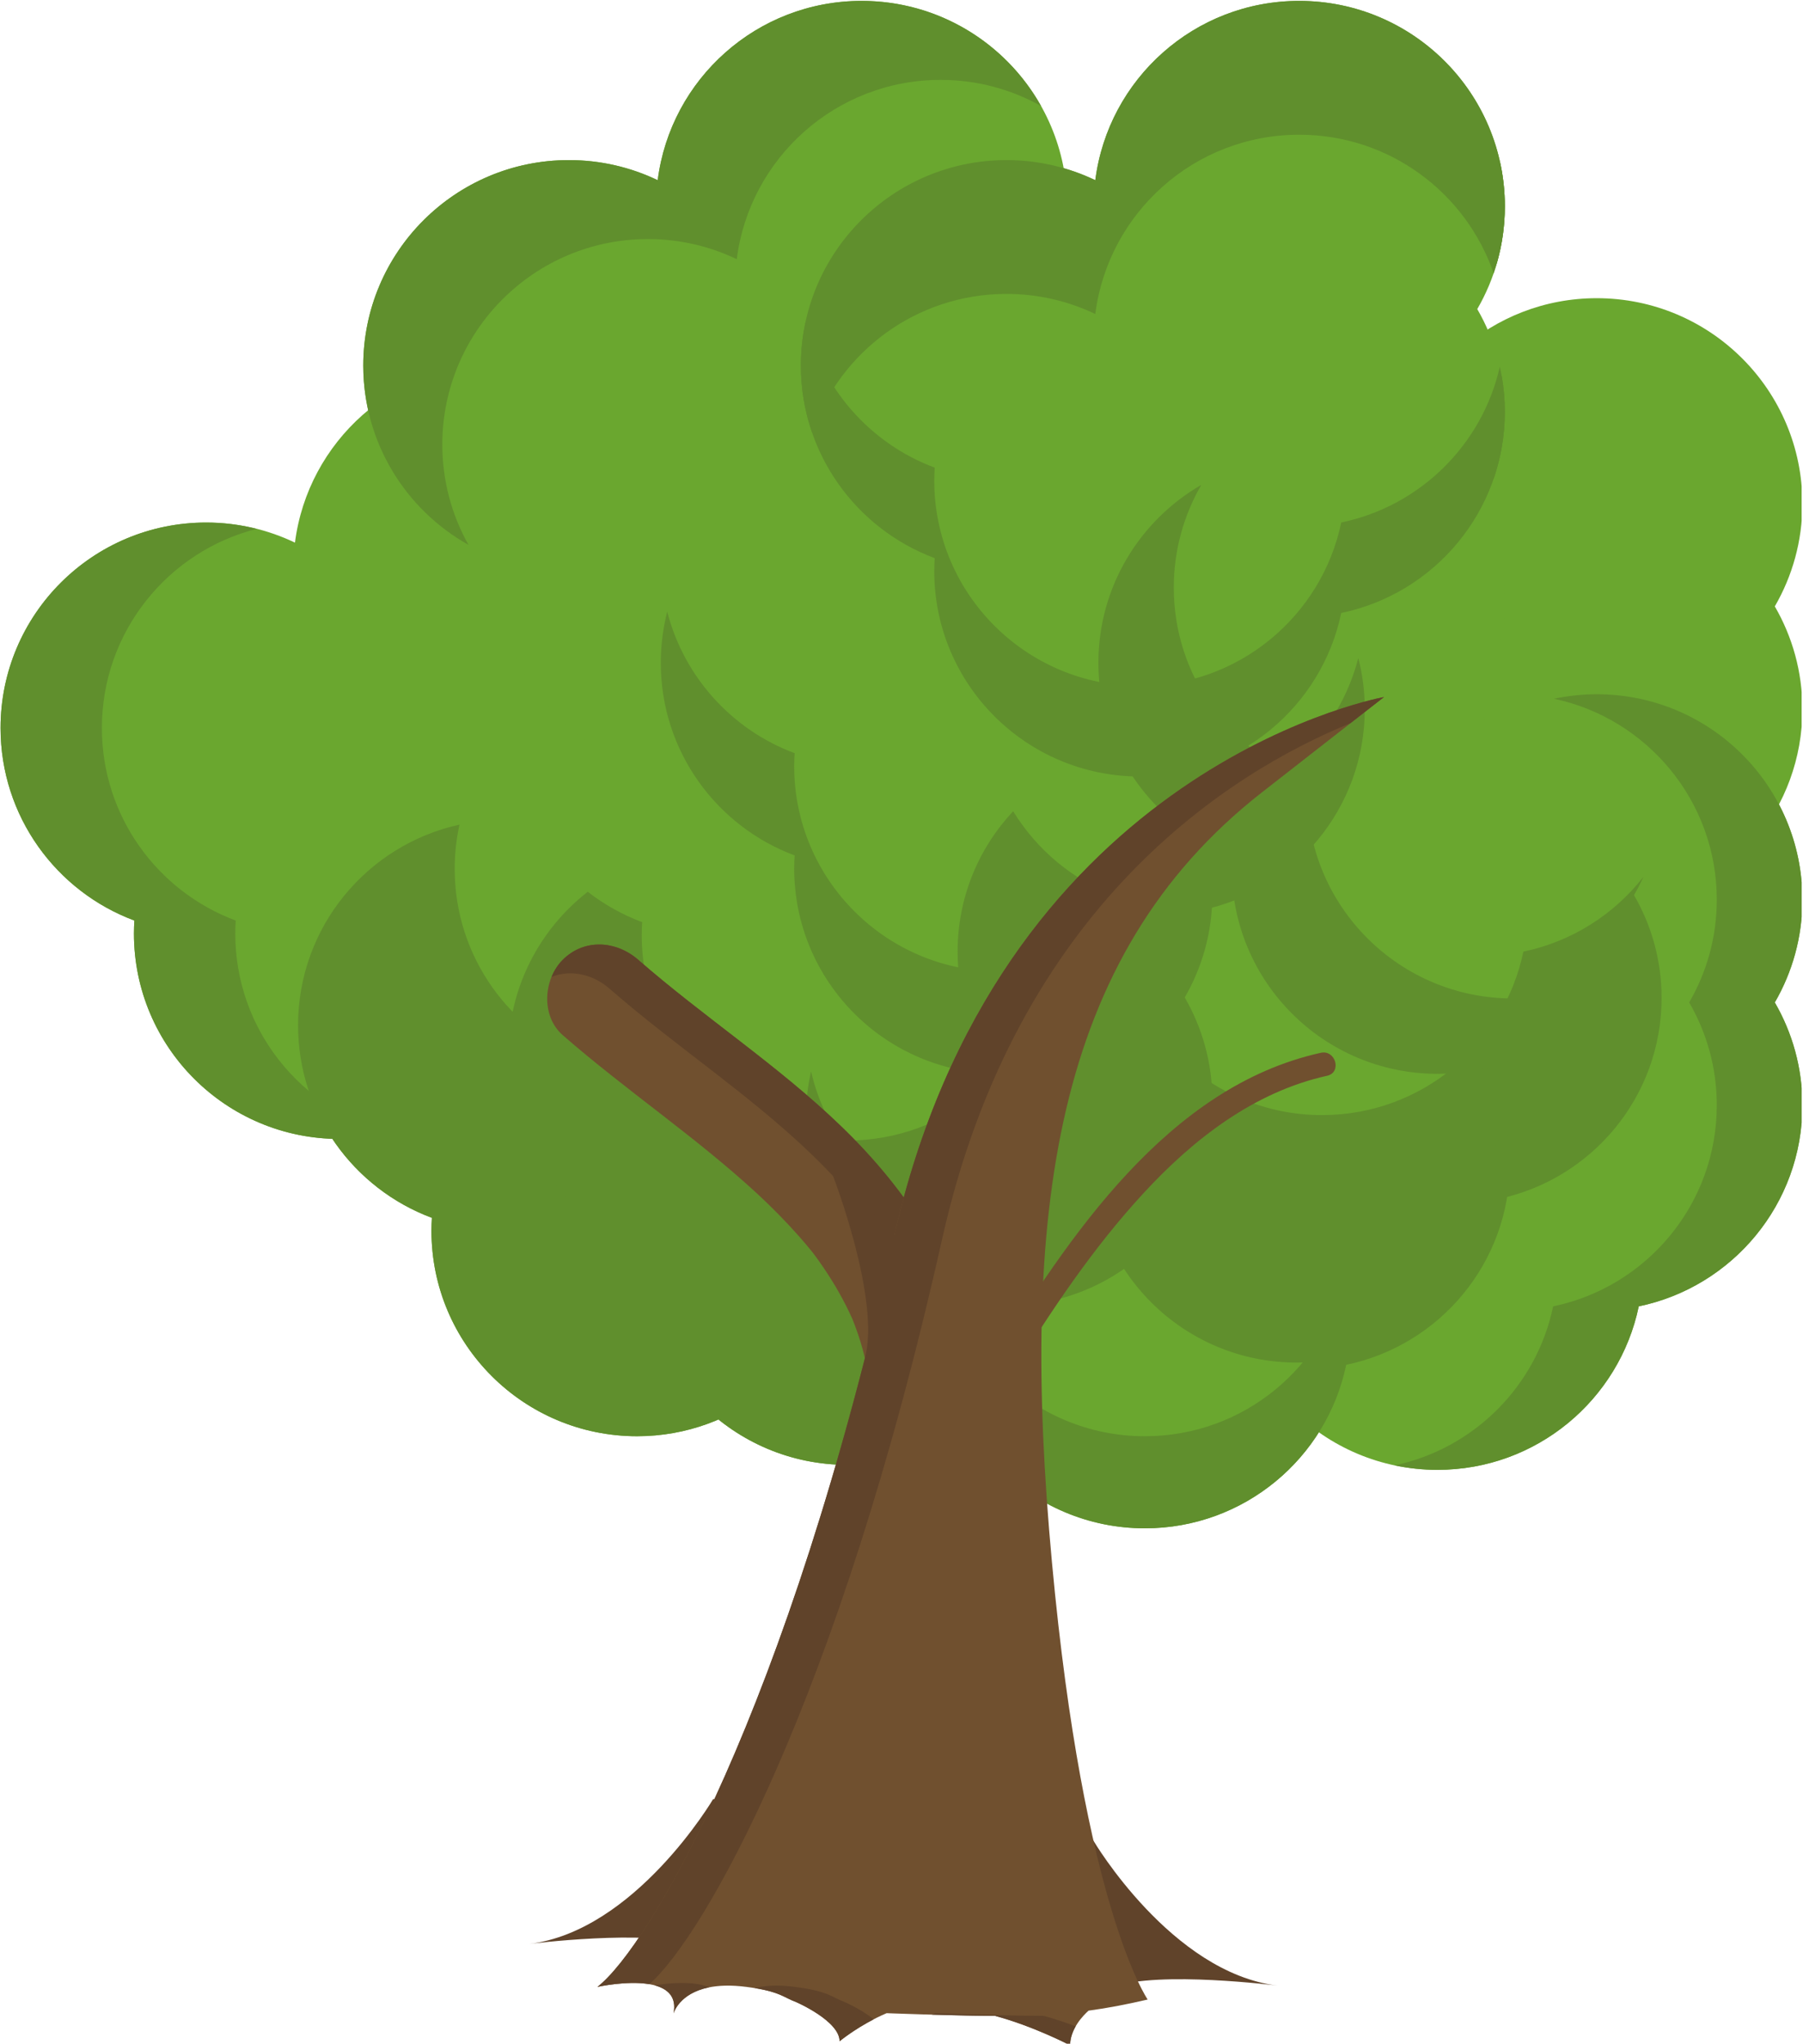
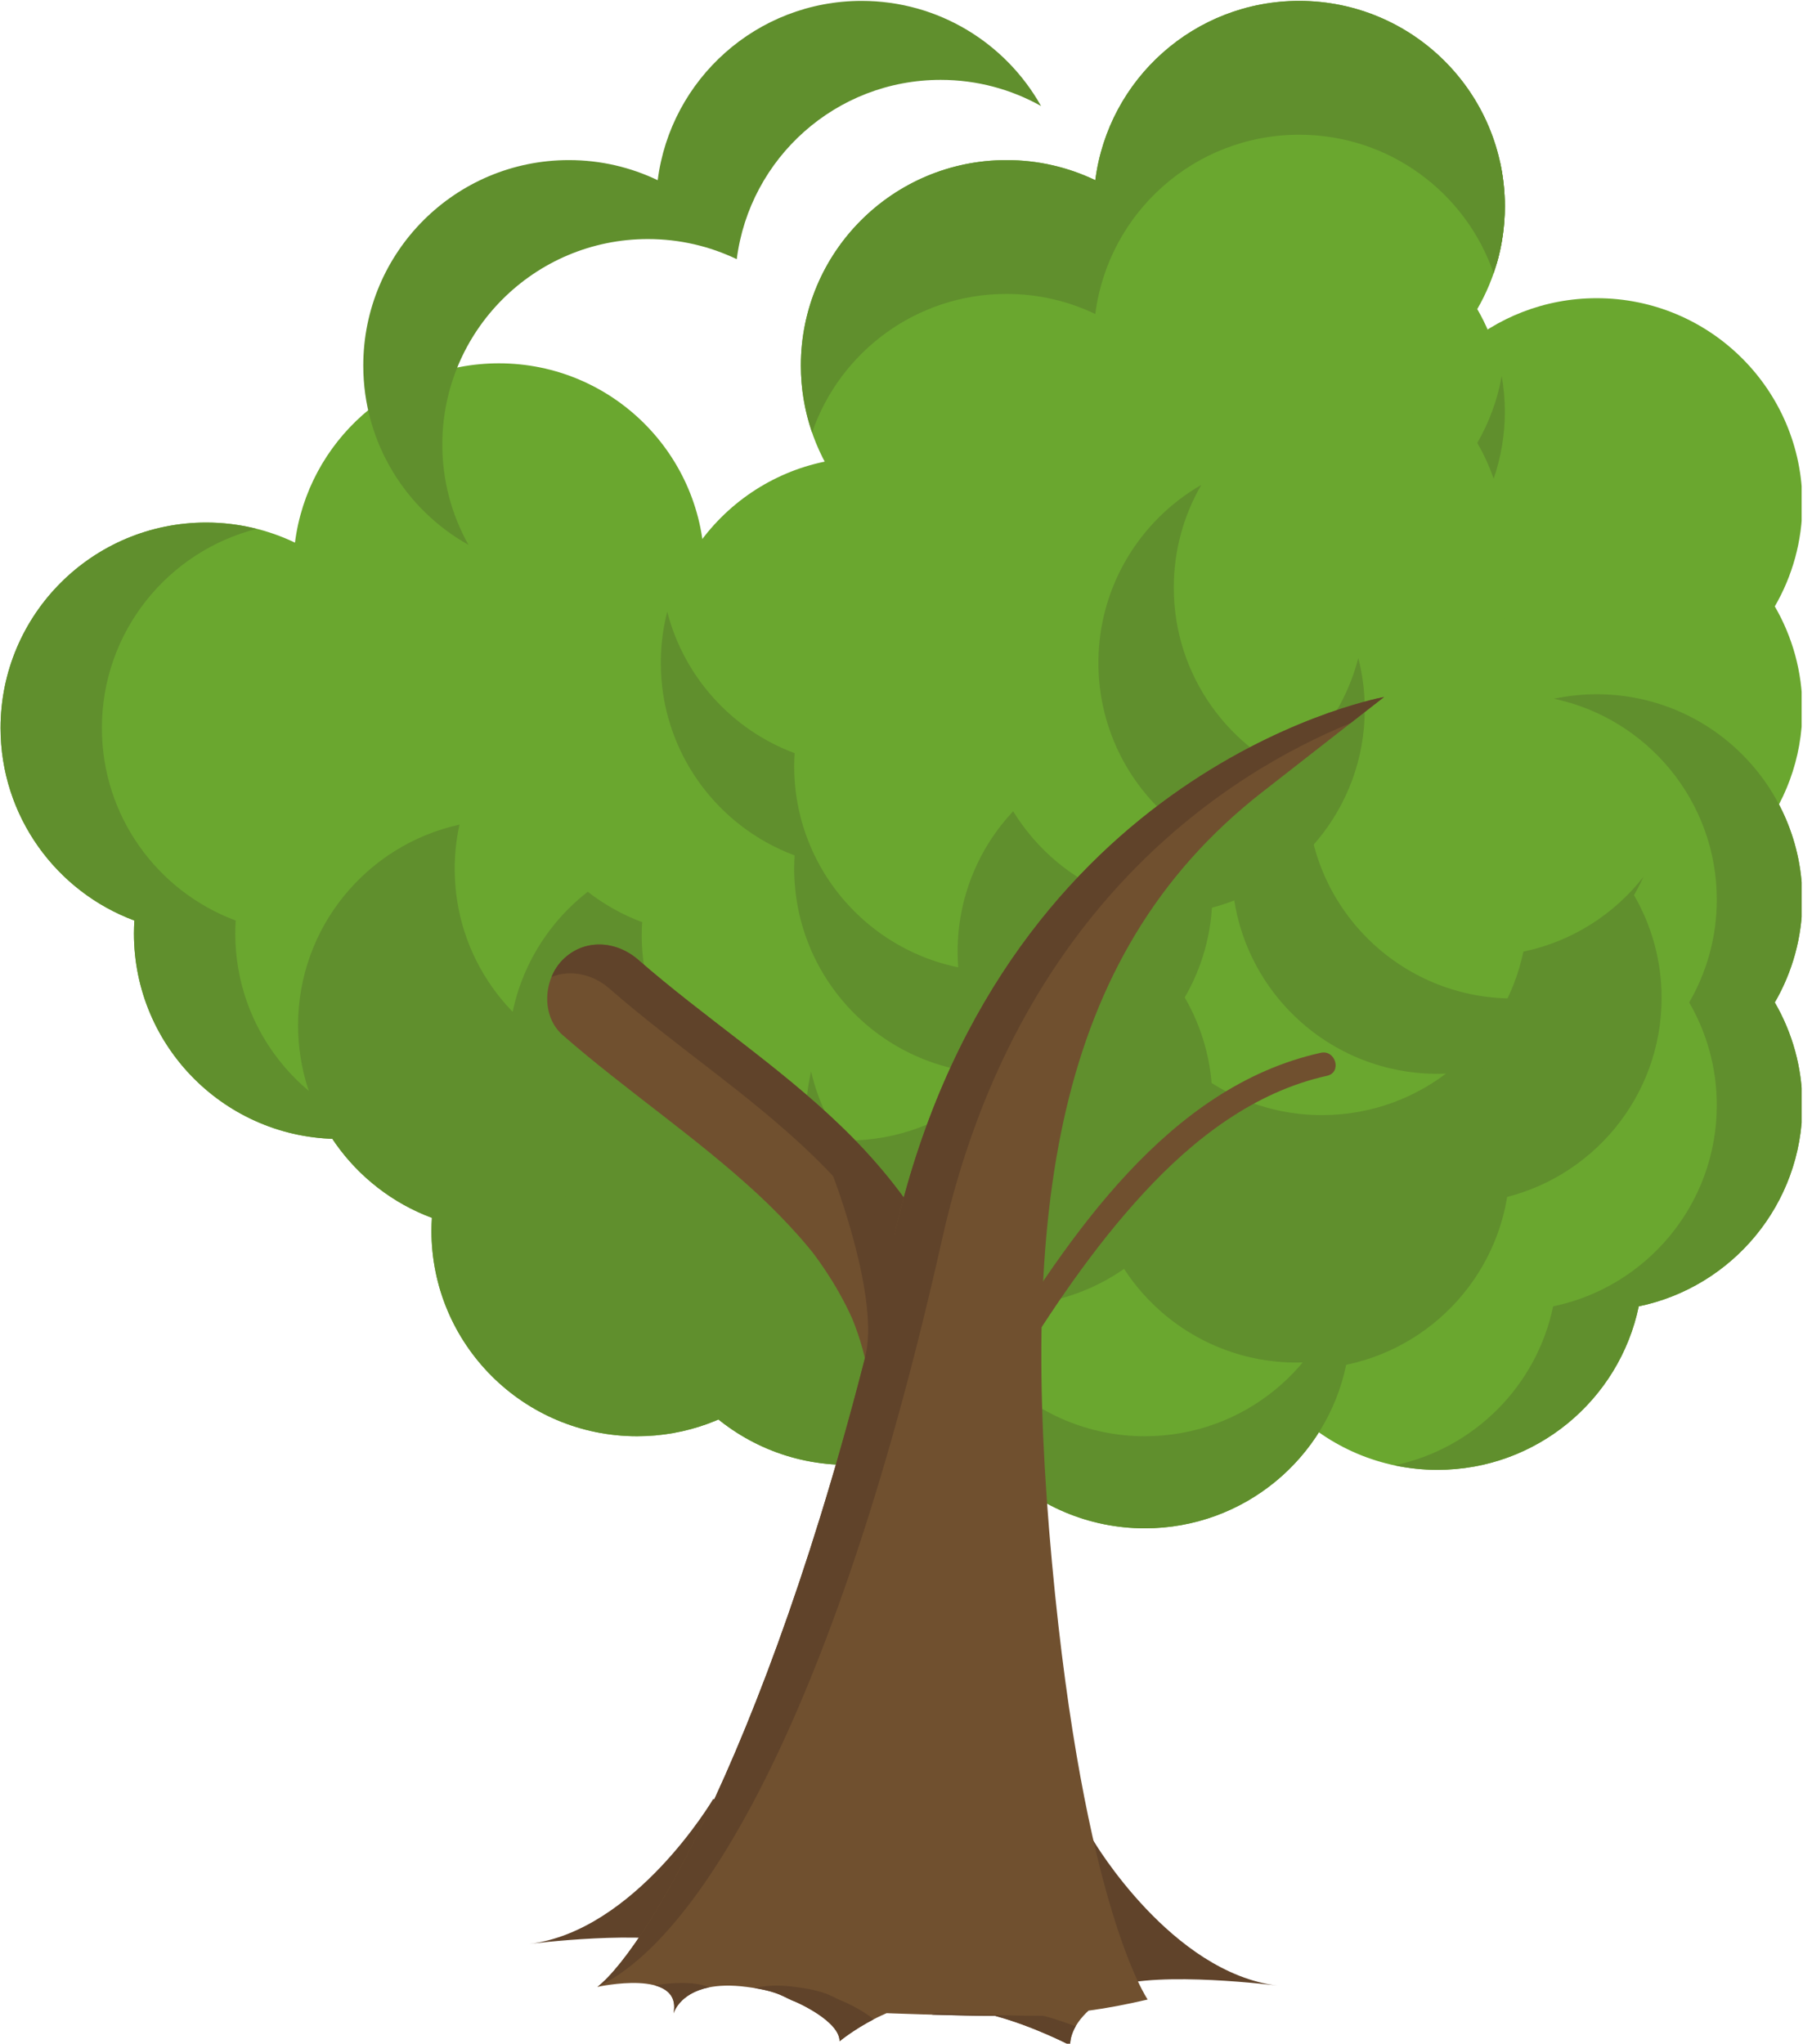
<svg xmlns="http://www.w3.org/2000/svg" width="441" zoomAndPan="magnify" viewBox="0 0 330.75 375" height="500" preserveAspectRatio="xMidYMid meet" version="1.0">
  <defs>
    <clipPath id="id1">
-       <path d="M 66 0.141 L 196 0.141 L 196 143 L 66 143 Z M 66 0.141 " clip-rule="nonzero" />
-     </clipPath>
+       </clipPath>
    <clipPath id="id2">
      <path d="M 146 0.141 L 277 0.141 L 277 143 L 146 143 Z M 146 0.141 " clip-rule="nonzero" />
    </clipPath>
    <clipPath id="id3">
      <path d="M 201 54 L 330.5 54 L 330.5 197 L 201 197 Z M 201 54 " clip-rule="nonzero" />
    </clipPath>
    <clipPath id="id4">
      <path d="M 201 127 L 330.5 127 L 330.5 270 L 201 270 Z M 201 127 " clip-rule="nonzero" />
    </clipPath>
    <clipPath id="id5">
      <path d="M 109 127 L 254 127 L 254 374.855 L 109 374.855 Z M 109 127 " clip-rule="nonzero" />
    </clipPath>
    <clipPath id="id6">
      <path d="M 170 369 L 198 369 L 198 374.855 L 170 374.855 Z M 170 369 " clip-rule="nonzero" />
    </clipPath>
    <clipPath id="id7">
      <path d="M 138 364 L 161 364 L 161 374.855 L 138 374.855 Z M 138 364 " clip-rule="nonzero" />
    </clipPath>
    <clipPath id="id8">
      <path d="M 255 127 L 330.5 127 L 330.5 270 L 255 270 Z M 255 127 " clip-rule="nonzero" />
    </clipPath>
    <clipPath id="id9">
      <path d="M 66 0.141 L 191 0.141 L 191 100 L 66 100 Z M 66 0.141 " clip-rule="nonzero" />
    </clipPath>
    <clipPath id="id10">
      <path d="M 146 0.141 L 277 0.141 L 277 80 L 146 80 Z M 146 0.141 " clip-rule="nonzero" />
    </clipPath>
  </defs>
  <path fill="#60432a" d="M 200.598 337.664 C 200.598 337.664 214.883 361.879 234.367 364.23 C 234.367 364.23 212.617 361.441 204.121 364.465 L 196.645 342.25 L 200.043 337.664 " fill-opacity="1" fill-rule="nonzero" />
  <path fill="#60432a" d="M 130.816 330.023 C 130.816 330.023 116.531 354.238 97.043 356.59 C 97.043 356.59 118.793 353.801 127.289 356.824 L 134.766 334.609 L 131.367 330.023 " fill-opacity="1" fill-rule="nonzero" />
  <path fill="#6aa72f" d="M 129.238 104.336 C 129.238 83.52 112.352 66.645 91.516 66.645 C 72.312 66.645 56.473 80.988 54.109 99.539 C 49.18 97.172 43.656 95.852 37.824 95.852 C 16.988 95.852 0.102 112.723 0.102 133.539 C 0.102 149.723 10.312 163.523 24.648 168.859 C 24.602 169.645 24.57 170.434 24.57 171.23 C 24.57 192.047 41.457 208.922 62.289 208.922 C 80.484 208.922 95.668 196.051 99.223 178.926 C 116.359 175.375 129.238 160.203 129.238 142.027 C 129.238 135.156 127.395 128.727 124.18 123.18 C 127.395 117.633 129.238 111.203 129.238 104.336 " fill-opacity="1" fill-rule="nonzero" />
  <path fill="#6aa72f" d="M 183.82 158.867 C 183.82 138.055 166.934 121.18 146.098 121.18 C 126.895 121.18 111.051 135.523 108.691 154.07 C 103.758 151.707 98.238 150.383 92.402 150.383 C 71.57 150.383 54.68 167.258 54.68 188.074 C 54.68 204.258 64.895 218.055 79.23 223.395 C 79.184 224.18 79.148 224.965 79.148 225.762 C 79.148 246.578 96.039 263.453 116.871 263.453 C 135.062 263.453 150.246 250.586 153.805 233.461 C 170.941 229.906 183.82 214.738 183.82 196.559 C 183.82 189.691 181.973 183.262 178.762 177.715 C 181.973 172.168 183.82 165.734 183.82 158.867 " fill-opacity="1" fill-rule="nonzero" />
  <g clip-path="url(#id1)">
    <path fill="#6aa72f" d="M 195.777 37.852 C 195.777 17.035 178.891 0.164 158.059 0.164 C 138.852 0.164 123.012 14.508 120.652 33.055 C 115.719 30.691 110.195 29.367 104.363 29.367 C 83.527 29.367 66.641 46.242 66.641 67.059 C 66.641 83.242 76.852 97.039 91.188 102.383 C 91.141 103.164 91.109 103.953 91.109 104.746 C 91.109 125.562 107.996 142.438 128.832 142.438 C 147.023 142.438 162.203 129.57 165.762 112.441 C 182.898 108.891 195.777 93.719 195.777 75.543 C 195.777 68.676 193.93 62.242 190.723 56.699 C 193.93 51.152 195.777 44.723 195.777 37.852 " fill-opacity="1" fill-rule="nonzero" />
  </g>
  <path fill="#6aa72f" d="M 250.359 92.387 C 250.359 71.57 233.473 54.699 212.637 54.699 C 193.434 54.699 177.594 69.043 175.23 87.59 C 170.301 85.227 164.777 83.902 158.941 83.902 C 138.105 83.902 121.219 100.777 121.219 121.594 C 121.219 137.777 131.434 151.574 145.77 156.914 C 145.723 157.699 145.688 158.484 145.688 159.281 C 145.688 180.094 162.574 196.973 183.41 196.973 C 201.605 196.973 216.785 184.102 220.344 166.977 C 237.48 163.426 250.359 148.254 250.359 130.078 C 250.359 123.211 248.512 116.777 245.301 111.234 C 248.512 105.688 250.359 99.254 250.359 92.387 " fill-opacity="1" fill-rule="nonzero" />
  <g clip-path="url(#id2)">
    <path fill="#6aa72f" d="M 276.055 37.852 C 276.055 17.035 259.168 0.164 238.332 0.164 C 219.129 0.164 203.289 14.508 200.926 33.055 C 195.992 30.691 190.473 29.367 184.637 29.367 C 163.805 29.367 146.914 46.242 146.914 67.059 C 146.914 83.242 157.129 97.039 171.465 102.383 C 171.418 103.164 171.383 103.953 171.383 104.746 C 171.383 125.562 188.273 142.438 209.105 142.438 C 227.301 142.438 242.48 129.57 246.039 112.441 C 263.176 108.891 276.055 93.719 276.055 75.543 C 276.055 68.676 274.207 62.242 270.996 56.699 C 274.207 51.152 276.055 44.723 276.055 37.852 " fill-opacity="1" fill-rule="nonzero" />
  </g>
  <g clip-path="url(#id3)">
    <path fill="#6aa72f" d="M 330.637 92.387 C 330.637 71.57 313.75 54.699 292.914 54.699 C 273.707 54.699 257.867 69.043 255.508 87.59 C 250.574 85.227 245.055 83.902 239.219 83.902 C 218.383 83.902 201.496 100.777 201.496 121.594 C 201.496 137.777 211.707 151.574 226.047 156.914 C 226 157.699 225.965 158.484 225.965 159.281 C 225.965 180.094 242.852 196.973 263.688 196.973 C 281.879 196.973 297.062 184.102 300.621 166.977 C 317.758 163.426 330.637 148.254 330.637 130.078 C 330.637 123.211 328.789 116.777 325.578 111.234 C 328.789 105.688 330.637 99.254 330.637 92.387 " fill-opacity="1" fill-rule="nonzero" />
  </g>
  <path fill="#6aa72f" d="M 276.055 110.504 C 276.055 89.688 259.168 72.812 238.332 72.812 C 219.129 72.812 203.289 87.156 200.926 105.703 C 195.992 103.344 190.473 102.016 184.637 102.016 C 163.805 102.016 146.914 118.891 146.914 139.707 C 146.914 155.895 157.129 169.691 171.465 175.031 C 171.418 175.812 171.383 176.602 171.383 177.398 C 171.383 198.215 188.273 215.09 209.105 215.09 C 227.301 215.09 242.48 202.219 246.039 185.098 C 263.176 181.543 276.055 166.371 276.055 148.195 C 276.055 141.324 274.207 134.895 270.996 129.348 C 274.207 123.805 276.055 117.371 276.055 110.504 " fill-opacity="1" fill-rule="nonzero" />
  <path fill="#6aa72f" d="M 276.973 175.762 C 276.973 154.945 260.082 138.07 239.25 138.07 C 220.047 138.07 204.203 152.414 201.844 170.961 C 196.914 168.602 191.387 167.273 185.555 167.273 C 164.723 167.273 147.832 184.148 147.832 204.965 C 147.832 221.152 158.043 234.949 172.383 240.289 C 172.332 241.07 172.301 241.859 172.301 242.656 C 172.301 263.473 189.188 280.344 210.023 280.344 C 228.215 280.344 243.398 267.477 246.953 250.352 C 264.094 246.797 276.973 231.629 276.973 213.453 C 276.973 206.582 275.125 200.152 271.914 194.605 C 275.125 189.062 276.973 182.629 276.973 175.762 " fill-opacity="1" fill-rule="nonzero" />
  <g clip-path="url(#id4)">
    <path fill="#6aa72f" d="M 330.637 165.039 C 330.637 144.223 313.75 127.348 292.914 127.348 C 273.707 127.348 257.867 141.691 255.508 160.238 C 250.574 157.875 245.055 156.551 239.219 156.551 C 218.383 156.551 201.496 173.426 201.496 194.242 C 201.496 210.426 211.707 224.227 226.047 229.566 C 226 230.348 225.965 231.137 225.965 231.934 C 225.965 252.75 242.852 269.621 263.688 269.621 C 281.879 269.621 297.062 256.75 300.621 239.629 C 317.758 236.078 330.637 220.906 330.637 202.73 C 330.637 195.859 328.789 189.43 325.578 183.883 C 328.789 178.34 330.637 171.906 330.637 165.039 " fill-opacity="1" fill-rule="nonzero" />
  </g>
  <path fill="#6aa72f" d="M 222.395 164.125 C 222.395 143.309 205.504 126.434 184.672 126.434 C 165.465 126.434 149.625 140.777 147.266 159.324 C 142.332 156.961 136.805 155.637 130.973 155.637 C 110.141 155.637 93.25 172.512 93.25 193.328 C 93.25 209.512 103.465 223.309 117.801 228.648 C 117.754 229.434 117.719 230.223 117.719 231.02 C 117.719 251.832 134.609 268.707 155.441 268.707 C 173.633 268.707 188.816 255.836 192.371 238.715 C 209.512 235.16 222.395 219.988 222.395 201.812 C 222.395 194.945 220.543 188.512 217.332 182.969 C 220.543 177.422 222.395 170.988 222.395 164.125 " fill-opacity="1" fill-rule="nonzero" />
  <path fill="#608f2d" d="M 301.469 160.855 C 296.074 167.746 288.34 172.715 279.453 174.559 C 275.895 191.68 260.715 204.547 242.523 204.547 C 221.688 204.547 204.801 187.676 204.801 166.859 C 204.801 166.062 204.832 165.273 204.879 164.492 C 196.922 161.527 190.234 155.949 185.855 148.809 C 179.539 155.547 175.668 164.602 175.668 174.562 C 175.668 190.746 185.883 204.543 200.219 209.883 C 200.172 210.668 200.137 211.457 200.137 212.254 C 200.137 233.066 217.023 249.941 237.859 249.941 C 256.051 249.941 271.234 237.07 274.793 219.949 C 291.93 216.395 304.809 201.227 304.809 183.047 C 304.809 176.18 302.961 169.746 299.75 164.203 C 300.379 163.121 300.949 162.004 301.469 160.855 " fill-opacity="1" fill-rule="nonzero" />
  <path fill="#608f2d" d="M 182.531 204.758 C 181.035 211.953 177.48 218.395 172.516 223.453 C 177.648 218.418 181.348 211.938 182.945 204.664 C 182.805 204.695 182.672 204.73 182.531 204.758 " fill-opacity="1" fill-rule="nonzero" />
  <path fill="#608f2d" d="M 145.598 234.75 C 124.766 234.75 107.879 217.875 107.879 197.059 C 107.879 196.266 107.91 195.477 107.957 194.695 C 93.621 189.355 83.41 175.559 83.41 159.371 C 83.41 156.586 83.719 153.879 84.293 151.266 C 67.359 154.973 54.68 170.043 54.68 188.074 C 54.68 204.258 64.895 218.055 79.23 223.395 C 79.184 224.18 79.148 224.965 79.148 225.762 C 79.148 246.578 96.039 263.453 116.871 263.453 C 134.914 263.453 149.992 250.793 153.707 233.875 C 151.094 234.445 148.383 234.75 145.598 234.75 " fill-opacity="1" fill-rule="nonzero" />
  <path fill="#608f2d" d="M 220.781 153.215 C 216.824 166.312 205.938 176.402 192.371 179.215 C 188.816 196.34 173.633 209.211 155.441 209.211 C 134.609 209.211 117.719 192.336 117.719 171.52 C 117.719 170.723 117.754 169.938 117.801 169.152 C 114.176 167.805 110.82 165.91 107.82 163.578 C 98.961 170.477 93.25 181.23 93.25 193.328 C 93.25 209.512 103.465 223.309 117.801 228.648 C 117.754 229.434 117.719 230.223 117.719 231.02 C 117.719 251.832 134.609 268.707 155.441 268.707 C 173.633 268.707 188.816 255.836 192.371 238.715 C 209.512 235.16 222.395 219.988 222.395 201.812 C 222.395 194.945 220.543 188.512 217.332 182.969 C 220.543 177.422 222.395 170.988 222.395 164.125 C 222.395 160.328 221.824 156.668 220.781 153.215 " fill-opacity="1" fill-rule="nonzero" />
  <path fill="#608f2d" d="M 277.516 183.152 C 256.684 183.152 239.793 166.281 239.793 145.465 C 239.793 144.668 239.824 143.879 239.875 143.098 C 225.535 137.758 215.324 123.961 215.324 107.773 C 215.324 100.914 217.168 94.488 220.371 88.945 C 209.09 95.461 201.496 107.637 201.496 121.594 C 201.496 137.777 211.707 151.574 226.047 156.914 C 226 157.699 225.965 158.488 225.965 159.281 C 225.965 180.094 242.852 196.973 263.688 196.973 C 277.648 196.973 289.828 189.387 296.352 178.125 C 290.809 181.32 284.375 183.152 277.516 183.152 " fill-opacity="1" fill-rule="nonzero" />
  <path fill="#608f2d" d="M 246.953 233.461 C 243.398 250.586 228.215 263.453 210.023 263.453 C 189.188 263.453 172.301 246.578 172.301 225.762 C 172.301 224.965 172.332 224.18 172.383 223.395 C 160.621 219.016 151.641 208.945 148.789 196.531 C 148.168 199.246 147.832 202.066 147.832 204.965 C 147.832 221.152 158.043 234.949 172.383 240.289 C 172.332 241.07 172.301 241.859 172.301 242.656 C 172.301 263.473 189.188 280.344 210.023 280.344 C 228.215 280.344 243.398 267.477 246.953 250.352 C 264.094 246.797 276.973 231.629 276.973 213.453 C 276.973 210.551 276.641 207.727 276.016 205.016 C 272.738 219.289 261.352 230.477 246.953 233.461 " fill-opacity="1" fill-rule="nonzero" />
  <path fill="#608f2d" d="M 220.344 148.219 C 216.785 165.344 201.605 178.215 183.41 178.215 C 162.574 178.215 145.688 161.34 145.688 140.523 C 145.688 139.73 145.723 138.941 145.77 138.156 C 134.297 133.887 125.473 124.195 122.398 112.199 C 121.629 115.203 121.219 118.348 121.219 121.594 C 121.219 137.777 131.434 151.574 145.77 156.914 C 145.723 157.699 145.688 158.488 145.688 159.281 C 145.688 180.094 162.574 196.973 183.41 196.973 C 201.605 196.973 216.785 184.102 220.344 166.977 C 237.48 163.426 250.359 148.254 250.359 130.078 C 250.359 126.84 249.945 123.699 249.172 120.703 C 245.625 134.535 234.426 145.301 220.344 148.219 " fill-opacity="1" fill-rule="nonzero" />
  <path fill="#70502f" d="M 178.699 250.012 C 176.301 232.957 166.512 218.398 154.344 206.637 C 142.77 195.449 129.18 186.625 117.078 176.055 C 113.066 172.551 107.195 172.102 103.234 176.055 C 99.656 179.633 99.215 186.375 103.234 189.883 C 114.781 199.969 127.594 208.516 138.867 218.922 C 141.605 221.449 144.215 224.113 146.684 226.902 C 147.332 227.637 147.965 228.391 148.59 229.148 C 148.809 229.414 149.02 229.68 149.23 229.945 C 149.262 229.988 149.289 230.02 149.32 230.066 C 150.496 231.629 151.582 233.258 152.621 234.914 C 153.531 236.367 154.359 237.871 155.145 239.391 C 155.582 240.238 155.98 241.102 156.375 241.965 C 156.535 242.367 156.691 242.773 156.844 243.18 C 158.309 247.055 159.246 251.113 159.824 255.211 C 160.566 260.496 167.227 263.312 171.863 262.039 C 177.496 260.488 179.441 255.285 178.699 250.012 " fill-opacity="1" fill-rule="nonzero" />
  <path fill="#60432a" d="M 178.699 250.012 C 176.301 232.957 166.512 218.398 154.344 206.637 C 142.77 195.449 129.18 186.625 117.078 176.055 C 113.066 172.551 107.195 172.102 103.234 176.055 C 102.352 176.941 101.66 178.02 101.18 179.195 C 104.695 177.793 108.77 178.699 111.789 181.336 C 123.895 191.91 137.484 200.73 149.059 211.918 C 161.227 223.68 171.016 238.238 173.414 255.289 C 173.73 257.543 173.551 259.781 172.812 261.727 C 177.711 259.879 179.395 254.977 178.699 250.012 " fill-opacity="1" fill-rule="nonzero" />
  <g clip-path="url(#id5)">
    <path fill="#70502f" d="M 163.906 227.273 C 144.465 314.18 119.051 357.094 109.594 364.465 C 109.594 364.465 125.23 360.977 123.559 369.332 C 123.559 369.332 125.23 362.941 136.938 364.465 C 143.055 365.258 143.578 366.324 146.109 367.277 C 146.109 367.277 154.02 370.719 154.02 374.434 C 154.02 374.434 157.664 371.402 162.648 369.285 C 163.059 369.301 163.477 369.316 163.906 369.332 C 171.426 369.59 177.41 369.766 182.523 369.773 C 189.641 371.684 196.305 375.176 196.305 375.176 C 196.305 372.082 198.844 369.574 199.695 368.82 C 203.164 368.352 206.629 367.688 210.535 366.781 C 210.535 366.781 198.828 350.043 192.973 286.57 C 187.117 223.098 192.973 175.465 231.445 145.383 C 243.652 135.836 250.383 130.586 253.887 127.859 C 250.551 128.504 182.863 142.52 163.906 227.273 " fill-opacity="1" fill-rule="nonzero" />
  </g>
  <path fill="#70502f" d="M 242.281 193.121 C 214.195 199.34 195.961 226.984 181.871 249.836 C 180.387 252.242 184.168 254.434 185.645 252.039 C 192.832 240.391 200.461 228.961 209.77 218.871 C 218.902 208.961 230.047 200.301 243.445 197.332 C 246.199 196.727 245.027 192.512 242.281 193.121 " fill-opacity="1" fill-rule="nonzero" />
-   <path fill="#60432a" d="M 172.828 227.273 C 186.562 165.875 225.859 141.605 247.746 132.645 C 250.445 130.539 252.441 128.984 253.887 127.859 C 250.551 128.504 182.863 142.52 163.906 227.273 C 144.465 314.18 119.051 357.094 109.594 364.465 C 109.594 364.465 115 363.258 119.117 363.965 C 129.004 355.324 153.781 312.414 172.828 227.273 " fill-opacity="1" fill-rule="nonzero" />
+   <path fill="#60432a" d="M 172.828 227.273 C 186.562 165.875 225.859 141.605 247.746 132.645 C 250.445 130.539 252.441 128.984 253.887 127.859 C 250.551 128.504 182.863 142.52 163.906 227.273 C 144.465 314.18 119.051 357.094 109.594 364.465 C 129.004 355.324 153.781 312.414 172.828 227.273 " fill-opacity="1" fill-rule="nonzero" />
  <path fill="#60432a" d="M 120.078 364.176 C 122.473 364.816 124.164 366.285 123.559 369.332 C 123.559 369.332 124.52 365.664 130.086 364.547 C 127.184 363.285 122.5 363.789 120.078 364.176 " fill-opacity="1" fill-rule="nonzero" />
  <g clip-path="url(#id6)">
    <path fill="#60432a" d="M 191.441 369.773 C 186.332 369.766 180.348 369.59 172.828 369.332 C 172.395 369.316 171.98 369.301 171.57 369.285 C 171.359 369.375 171.152 369.469 170.949 369.559 C 175.32 369.691 179.117 369.766 182.523 369.773 C 189.641 371.684 196.305 375.176 196.305 375.176 C 196.305 373.883 196.746 372.699 197.328 371.695 C 195.5 371.004 193.492 370.324 191.441 369.773 " fill-opacity="1" fill-rule="nonzero" />
  </g>
  <g clip-path="url(#id7)">
    <path fill="#60432a" d="M 155.031 367.277 C 152.5 366.324 151.977 365.258 145.859 364.465 C 142.703 364.051 140.281 364.219 138.422 364.68 C 143.16 365.449 143.801 366.41 146.109 367.277 C 146.109 367.277 154.02 370.719 154.02 374.434 C 154.02 374.434 156.551 372.332 160.277 370.406 C 157.98 368.562 155.031 367.277 155.031 367.277 " fill-opacity="1" fill-rule="nonzero" />
  </g>
  <path fill="#60432a" d="M 152.828 215.742 C 152.828 215.742 161.547 238.285 158.672 249.121 L 167.031 229.715 L 152.828 214.914 " fill-opacity="1" fill-rule="nonzero" />
  <g clip-path="url(#id8)">
    <path fill="#608f2d" d="M 330.637 165.039 C 330.637 144.223 313.75 127.348 292.914 127.348 C 290.227 127.348 287.605 127.641 285.07 128.172 C 302.129 131.789 314.934 146.918 314.934 165.039 C 314.934 171.906 313.086 178.34 309.871 183.883 C 313.086 189.43 314.934 195.859 314.934 202.73 C 314.934 220.906 302.051 236.078 284.914 239.629 C 281.883 254.219 270.41 265.711 255.828 268.797 C 258.363 269.332 260.992 269.621 263.688 269.621 C 281.879 269.621 297.062 256.75 300.621 239.629 C 317.758 236.078 330.637 220.906 330.637 202.73 C 330.637 195.859 328.789 189.43 325.578 183.883 C 328.789 178.34 330.637 171.906 330.637 165.039 " fill-opacity="1" fill-rule="nonzero" />
  </g>
  <path fill="#608f2d" d="M 43.16 171.23 C 43.16 170.434 43.191 169.645 43.242 168.859 C 28.906 163.523 18.691 149.723 18.691 133.539 C 18.691 115.938 30.77 101.156 47.09 97.012 C 44.125 96.262 41.023 95.852 37.824 95.852 C 16.988 95.852 0.102 112.723 0.102 133.539 C 0.102 149.723 10.312 163.523 24.648 168.859 C 24.602 169.645 24.57 170.434 24.57 171.23 C 24.57 192.047 41.457 208.922 62.289 208.922 C 65.496 208.922 68.605 208.512 71.574 207.762 C 55.242 203.621 43.16 188.836 43.16 171.23 " fill-opacity="1" fill-rule="nonzero" />
  <g clip-path="url(#id9)">
    <path fill="#608f2d" d="M 81.141 81.547 C 81.141 60.73 98.031 43.852 118.859 43.852 C 124.695 43.852 130.223 45.18 135.152 47.543 C 137.512 28.996 153.355 14.652 172.559 14.652 C 179.25 14.652 185.527 16.398 190.977 19.449 C 184.52 7.941 172.199 0.164 158.059 0.164 C 138.852 0.164 123.012 14.508 120.652 33.055 C 115.719 30.691 110.195 29.367 104.363 29.367 C 83.527 29.367 66.641 46.242 66.641 67.059 C 66.641 81.188 74.426 93.496 85.941 99.949 C 82.887 94.504 81.141 88.23 81.141 81.547 " fill-opacity="1" fill-rule="nonzero" />
  </g>
-   <path fill="#608f2d" d="M 246.039 95.844 C 242.48 112.965 227.301 125.832 209.105 125.832 C 188.273 125.832 171.383 108.961 171.383 88.145 C 171.383 87.348 171.418 86.559 171.465 85.777 C 159.656 81.379 150.656 71.242 147.844 58.766 C 147.242 61.434 146.914 64.207 146.914 67.059 C 146.914 83.242 157.129 97.039 171.465 102.383 C 171.418 103.164 171.383 103.953 171.383 104.746 C 171.383 125.562 188.273 142.438 209.105 142.438 C 227.301 142.438 242.48 129.57 246.039 112.441 C 263.176 108.891 276.055 93.719 276.055 75.543 C 276.055 72.695 275.734 69.926 275.133 67.258 C 271.902 81.602 260.48 92.848 246.039 95.844 " fill-opacity="1" fill-rule="nonzero" />
  <path fill="#608f2d" d="M 270.996 40.094 C 272.496 42.684 273.691 45.465 274.551 48.398 C 275.527 45.051 276.055 41.516 276.055 37.852 C 276.055 35 275.73 32.227 275.129 29.559 C 274.281 33.312 272.871 36.855 270.996 40.094 " fill-opacity="1" fill-rule="nonzero" />
  <g clip-path="url(#id10)">
    <path fill="#608f2d" d="M 184.637 53.914 C 190.473 53.914 195.992 55.242 200.926 57.602 C 203.289 39.055 219.129 24.711 238.332 24.711 C 254.867 24.711 268.906 35.344 274 50.133 C 275.332 46.285 276.055 42.152 276.055 37.852 C 276.055 17.035 259.168 0.164 238.332 0.164 C 219.129 0.164 203.289 14.508 200.926 33.055 C 195.992 30.691 190.473 29.367 184.637 29.367 C 163.805 29.367 146.914 46.242 146.914 67.059 C 146.914 71.355 147.641 75.488 148.973 79.336 C 154.066 64.547 168.102 53.914 184.637 53.914 " fill-opacity="1" fill-rule="nonzero" />
  </g>
  <path fill="#608f2d" d="M 270.996 81.246 C 272.199 83.32 273.207 85.516 274.004 87.816 C 275.328 83.969 276.055 79.84 276.055 75.543 C 276.055 73.301 275.855 71.105 275.48 68.973 C 274.703 73.375 273.16 77.512 270.996 81.246 " fill-opacity="1" fill-rule="nonzero" />
</svg>